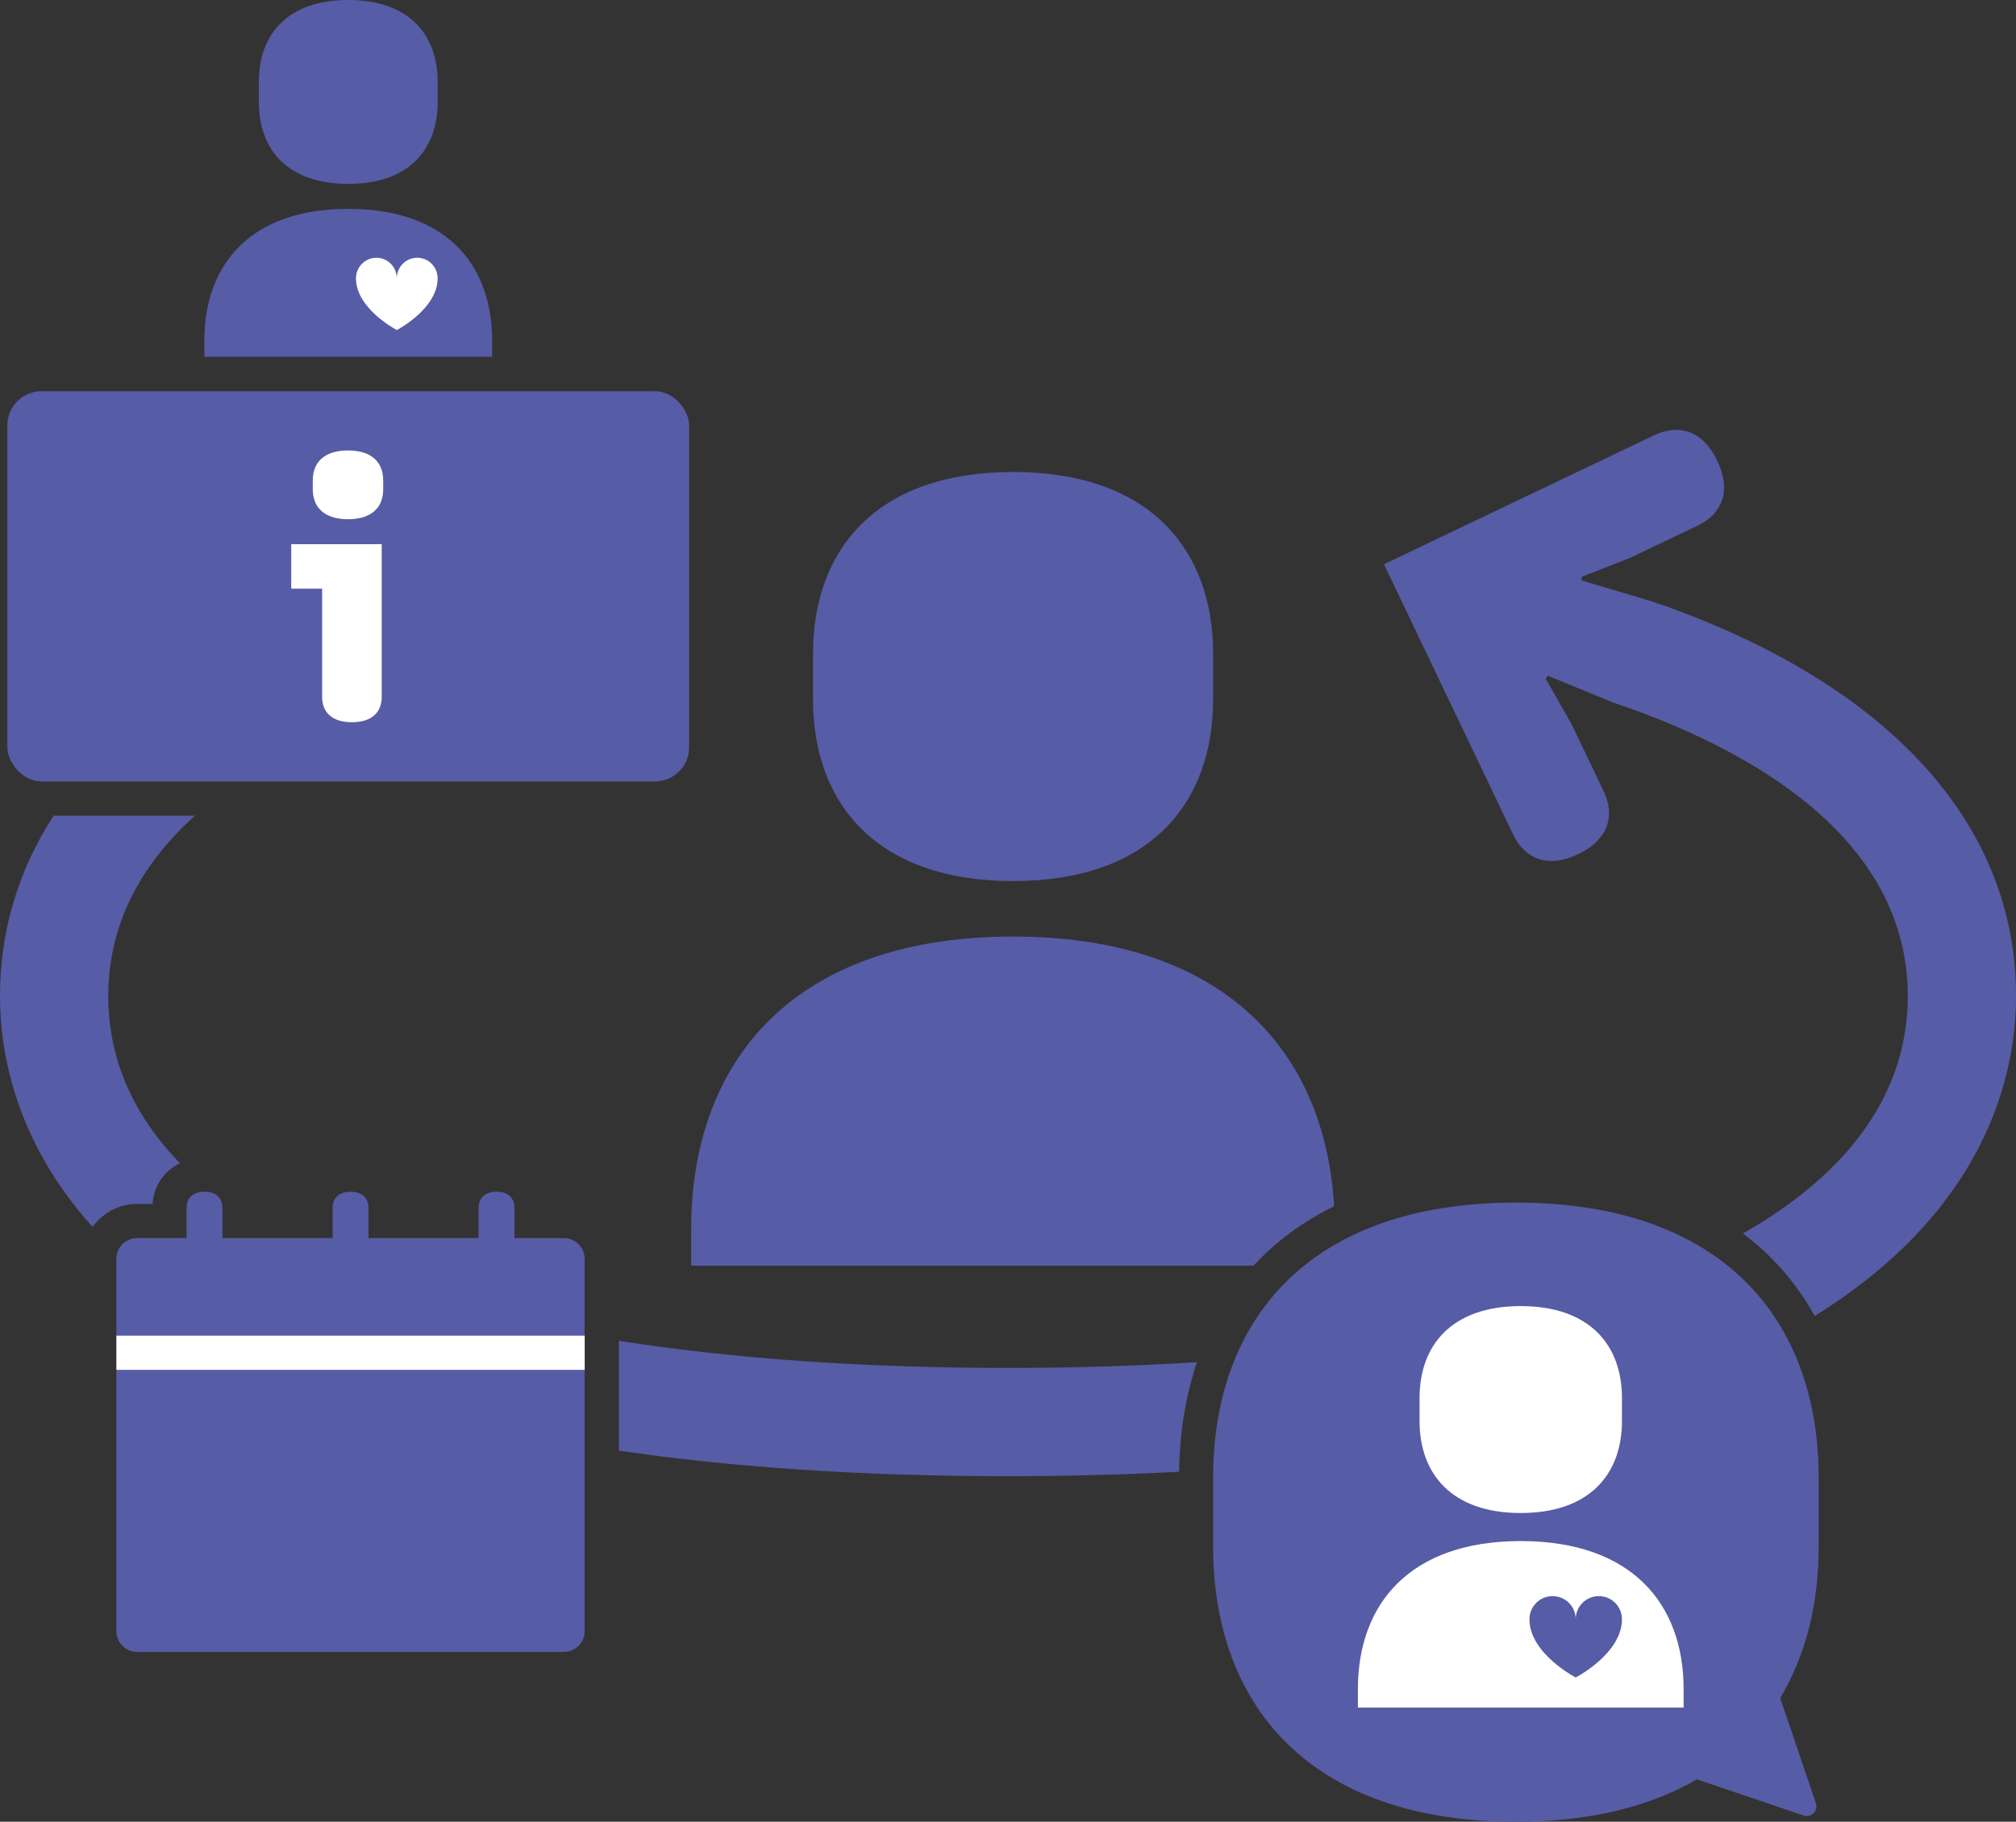
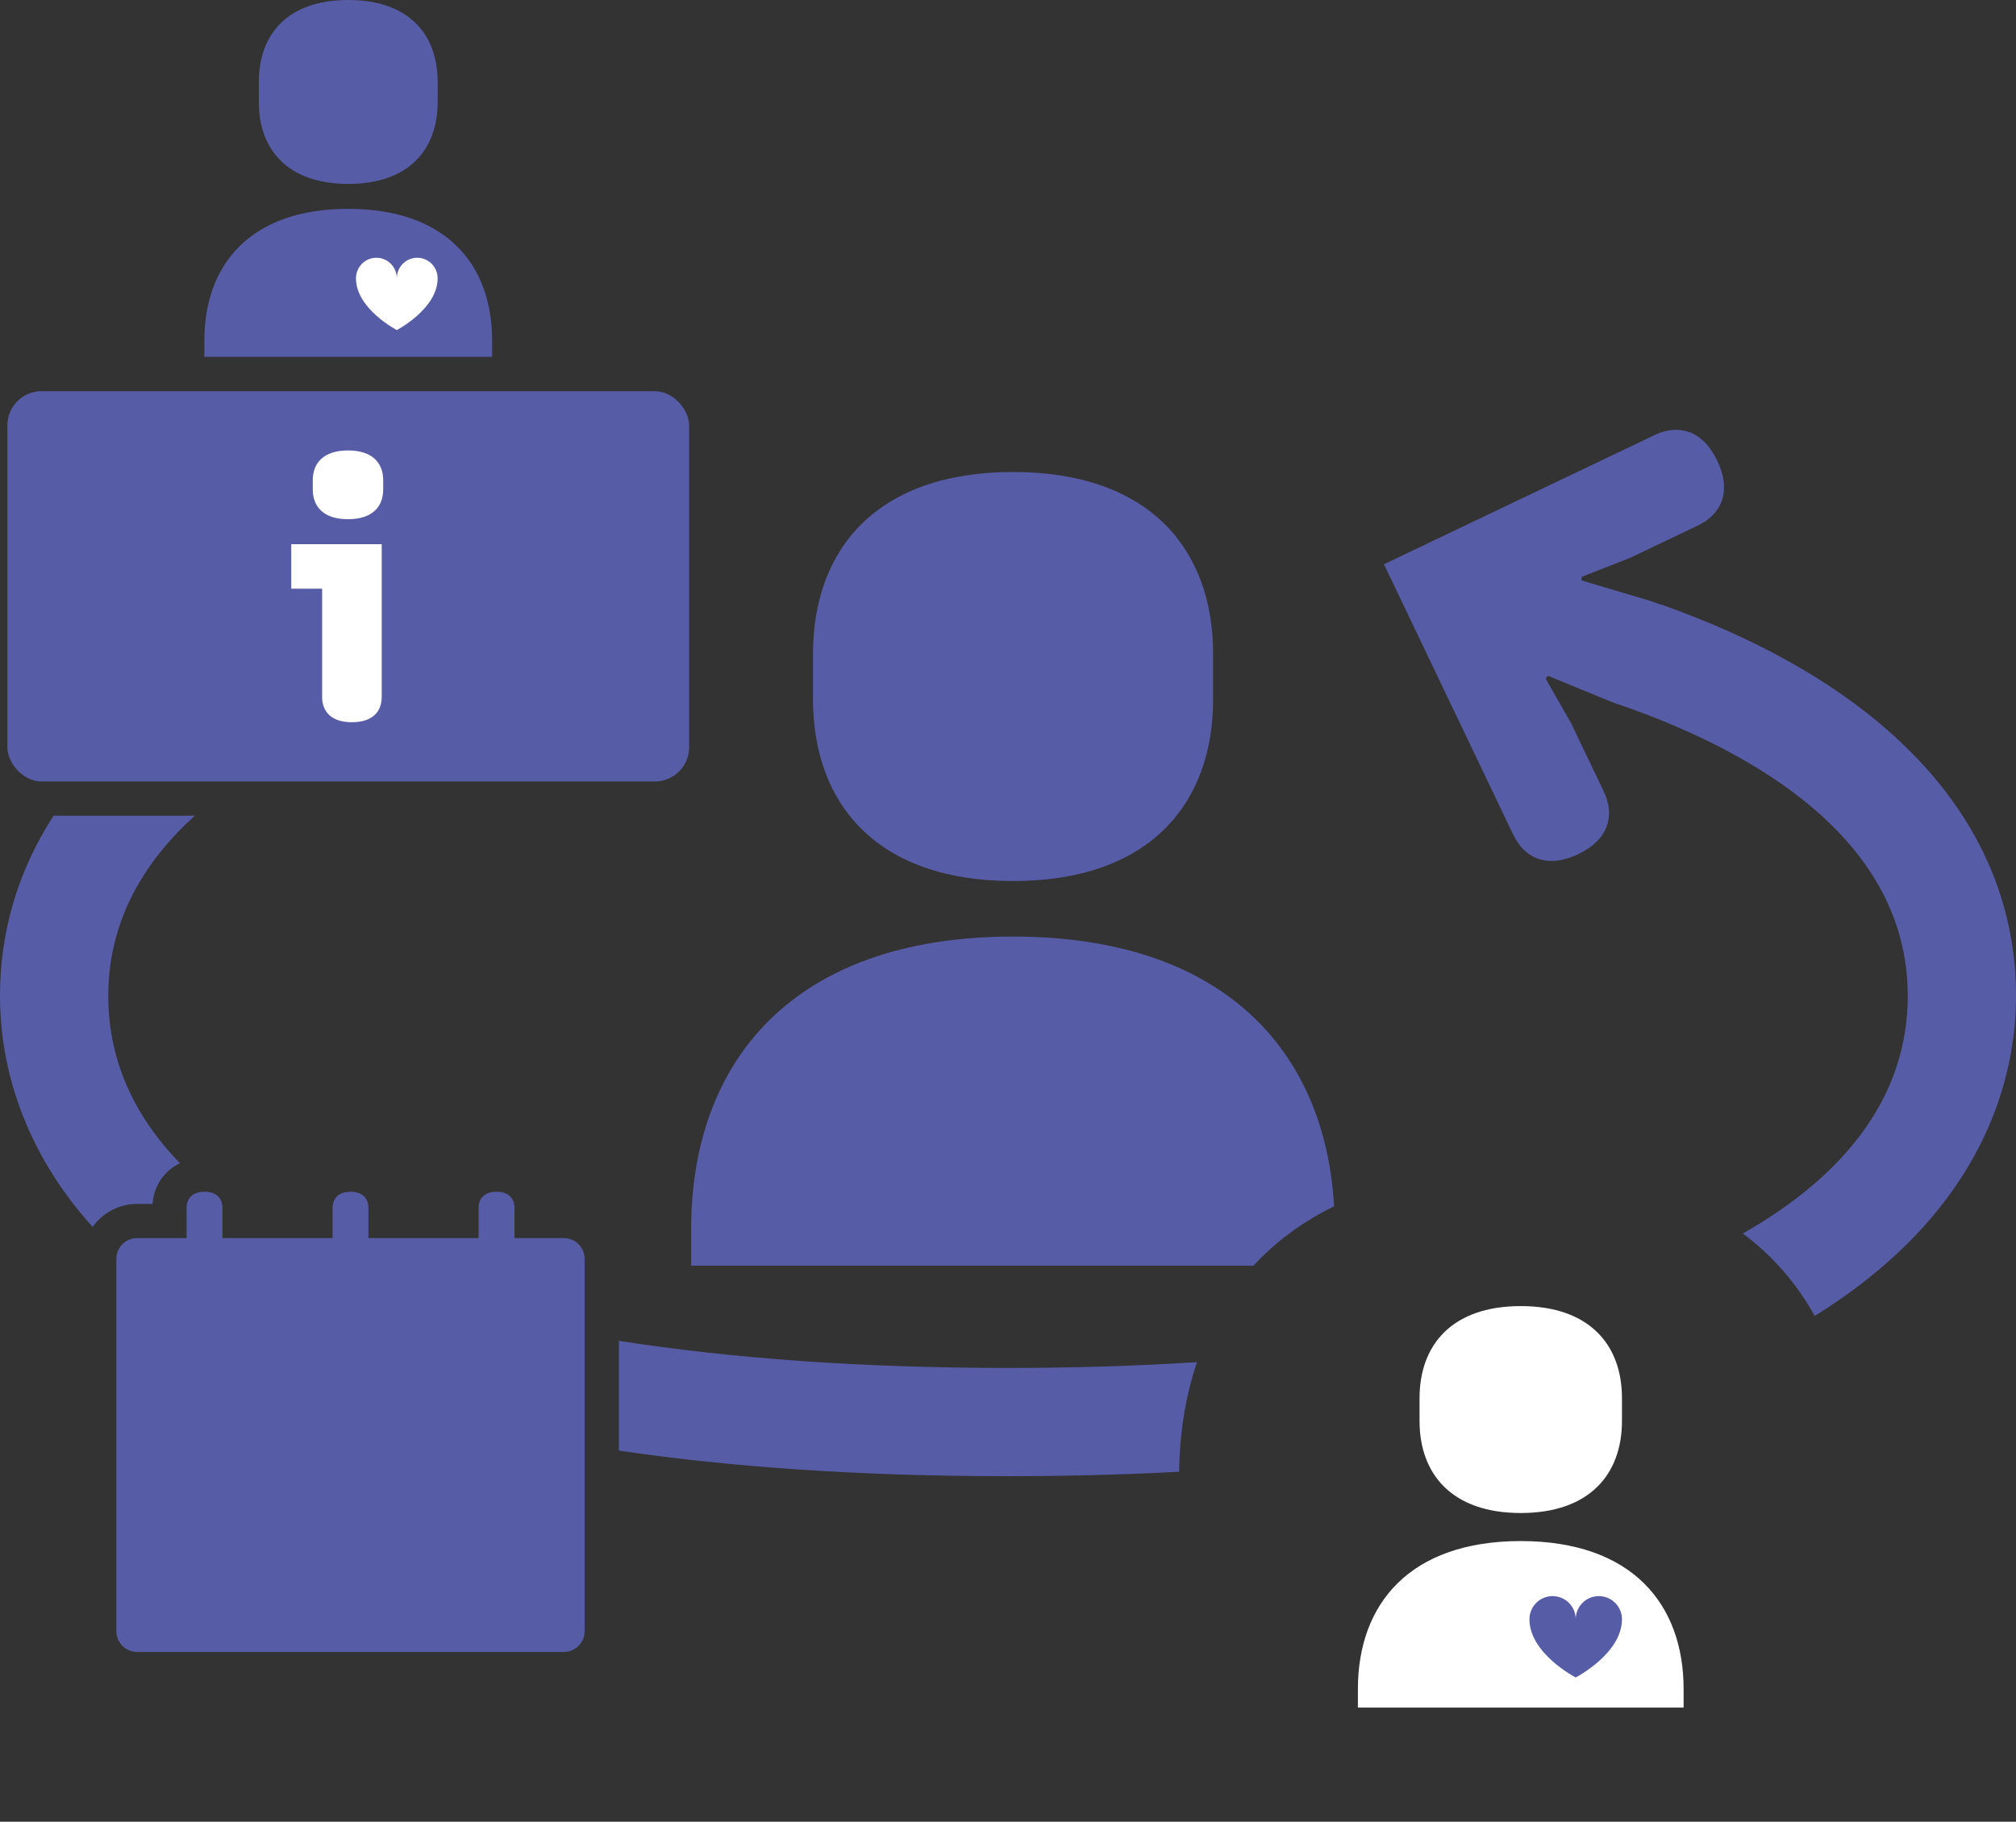
<svg xmlns="http://www.w3.org/2000/svg" id="Calque_2" data-name="Calque 2" viewBox="0 0 70.696 63.9">
  <rect x="0" y="0" width="70.696" height="63.9" fill="#333333" stroke="none" />
  <g id="Calque_1-2" data-name="Calque 1">
    <g>
      <g>
-         <path d="M53.159,42.182c7.239,0,10.618,4.102,10.618,9.653v2.413c0,2.002-.447,3.811-1.349,5.312l1.251,3.693c.09.265-.163.519-.429.429l-3.743-1.268c-1.63.945-3.734,1.487-6.348,1.487-7.239,0-10.618-4.103-10.618-9.653v-2.413c0-5.551,3.378-9.653,10.618-9.653Z" fill="#575ca6" />
        <path d="M49.78,49.845v-.806c0-1.855,1.129-3.226,3.549-3.226s3.549,1.371,3.549,3.226v.806c0,1.855-1.129,3.226-3.549,3.226s-3.549-1.371-3.549-3.226Z" fill="#fff" />
        <path d="M47.618,59.896v-.649c0-2.985,1.817-5.192,5.711-5.192s5.711,2.206,5.711,5.192v.649h-11.422Z" fill="#fff" />
        <path d="M55.256,58.839s1.622-.835,1.622-2.042c0-.448-.363-.811-.811-.811s-.811.363-.811.811c0-.448-.363-.811-.811-.811s-.811.363-.811.811c0,1.207,1.622,2.042,1.622,2.042Z" fill="#575ca6" />
      </g>
      <g>
        <path d="M9.077,3.584v-.717c0-1.649.997-2.867,3.135-2.867s3.135,1.219,3.135,2.867v.717c0,1.649-.997,2.867-3.135,2.867s-3.135-1.218-3.135-2.867Z" fill="#575ca6" />
        <path d="M7.167,12.517v-.577c0-2.653,1.605-4.614,5.045-4.614s5.045,1.961,5.045,4.614v.577H7.167Z" fill="#575ca6" />
        <path d="M13.914,11.577s1.433-.742,1.433-1.815c0-.398-.321-.721-.716-.721s-.716.323-.716.721c0-.398-.321-.721-.716-.721s-.716.323-.716.721c0,1.073,1.433,1.815,1.433,1.815Z" fill="#fff" />
        <rect x=".258" y="13.722" width="23.908" height="13.689" rx="1.2" ry="1.2" fill="#575ca6" />
      </g>
      <g>
        <path d="M19.777,43.428h-1.736v-1.055c0-.329-.2-.571-.629-.571s-.629.243-.629.571v1.055h-3.862v-1.055c0-.329-.2-.571-.629-.571s-.629.243-.629.571v1.055h-3.862v-1.055c0-.329-.2-.571-.629-.571s-.629.243-.629.571v1.055h-1.736c-.402,0-.727.326-.727.727v13.061c0,.402.326.728.727.728h14.967c.402,0,.727-.326.727-.728v-13.061c0-.402-.326-.727-.727-.727Z" fill="#575ca6" />
-         <rect x="4.082" y="46.85" width="16.422" height="1.199" fill="#fff" />
      </g>
      <g>
        <path d="M10.213,20.649h1.083v3.797c0,.51.316.887,1.045.887s1.045-.377,1.045-.887v-5.358h-3.173v1.561Z" fill="#fff" />
        <path d="M12.203,15.8c-.861,0-1.235.445-1.235,1.048v.316c0,.603.373,1.048,1.235,1.048s1.235-.445,1.235-1.048v-.316c0-.603-.373-1.048-1.235-1.048Z" fill="#fff" />
      </g>
      <g>
        <path d="M46.784,42.311c-.317-5.488-3.916-9.46-11.258-9.46-7.697,0-11.289,4.362-11.289,10.263v1.282h19.718c.781-.847,1.729-1.545,2.83-2.085Z" fill="#575ca6" />
        <path d="M35.526,30.904c4.783,0,7.015-2.71,7.015-6.377v-1.594c0-3.667-2.232-6.377-7.015-6.377s-7.016,2.71-7.016,6.377v1.594c0,3.667,2.232,6.377,7.016,6.377Z" fill="#575ca6" />
      </g>
      <path d="M58.226,21.195l-.003.008-.377-.133-2.388-.712.013-.127,1.683-.659,2.381-1.136c.83-.396,1.202-1.194.685-2.276-.517-1.082-1.371-1.294-2.201-.898h0s-9.487,4.53-9.487,4.53l4.533,9.486c.397.83,1.195,1.201,2.277.684,1.082-.517,1.294-1.371.897-2.201h0s-1.138-2.381-1.138-2.381l-.895-1.571.07-.107,2.306.946.38.134.002-.005c4.533,1.599,9.936,4.66,9.936,10.158,0,3.378-2.022,6.191-5.783,8.332,1.045.78,1.889,1.751,2.52,2.893,6.033-3.749,7.06-8.475,7.06-11.225,0-6.022-4.429-10.902-12.47-13.739Z" fill="#575ca6" />
      <path d="M35.348,47.982c-5.103,0-9.669-.328-13.644-.951v3.852c3.844.565,8.344.896,13.644.896,2.128,0,4.12-.056,6.001-.155.02-1.406.236-2.689.626-3.844-2.096.132-4.305.202-6.628.202Z" fill="#575ca6" />
      <path d="M6.83,28.611H1.88c-1.236,1.91-1.88,4.033-1.88,6.323,0,2.023.556,5.116,3.247,8.102.35-.487.918-.807,1.562-.807h.541c.047-.649.414-1.163.96-1.428-1.646-1.695-2.513-3.659-2.513-5.866,0-2.632,1.245-4.701,3.034-6.323Z" fill="#575ca6" />
    </g>
  </g>
</svg>